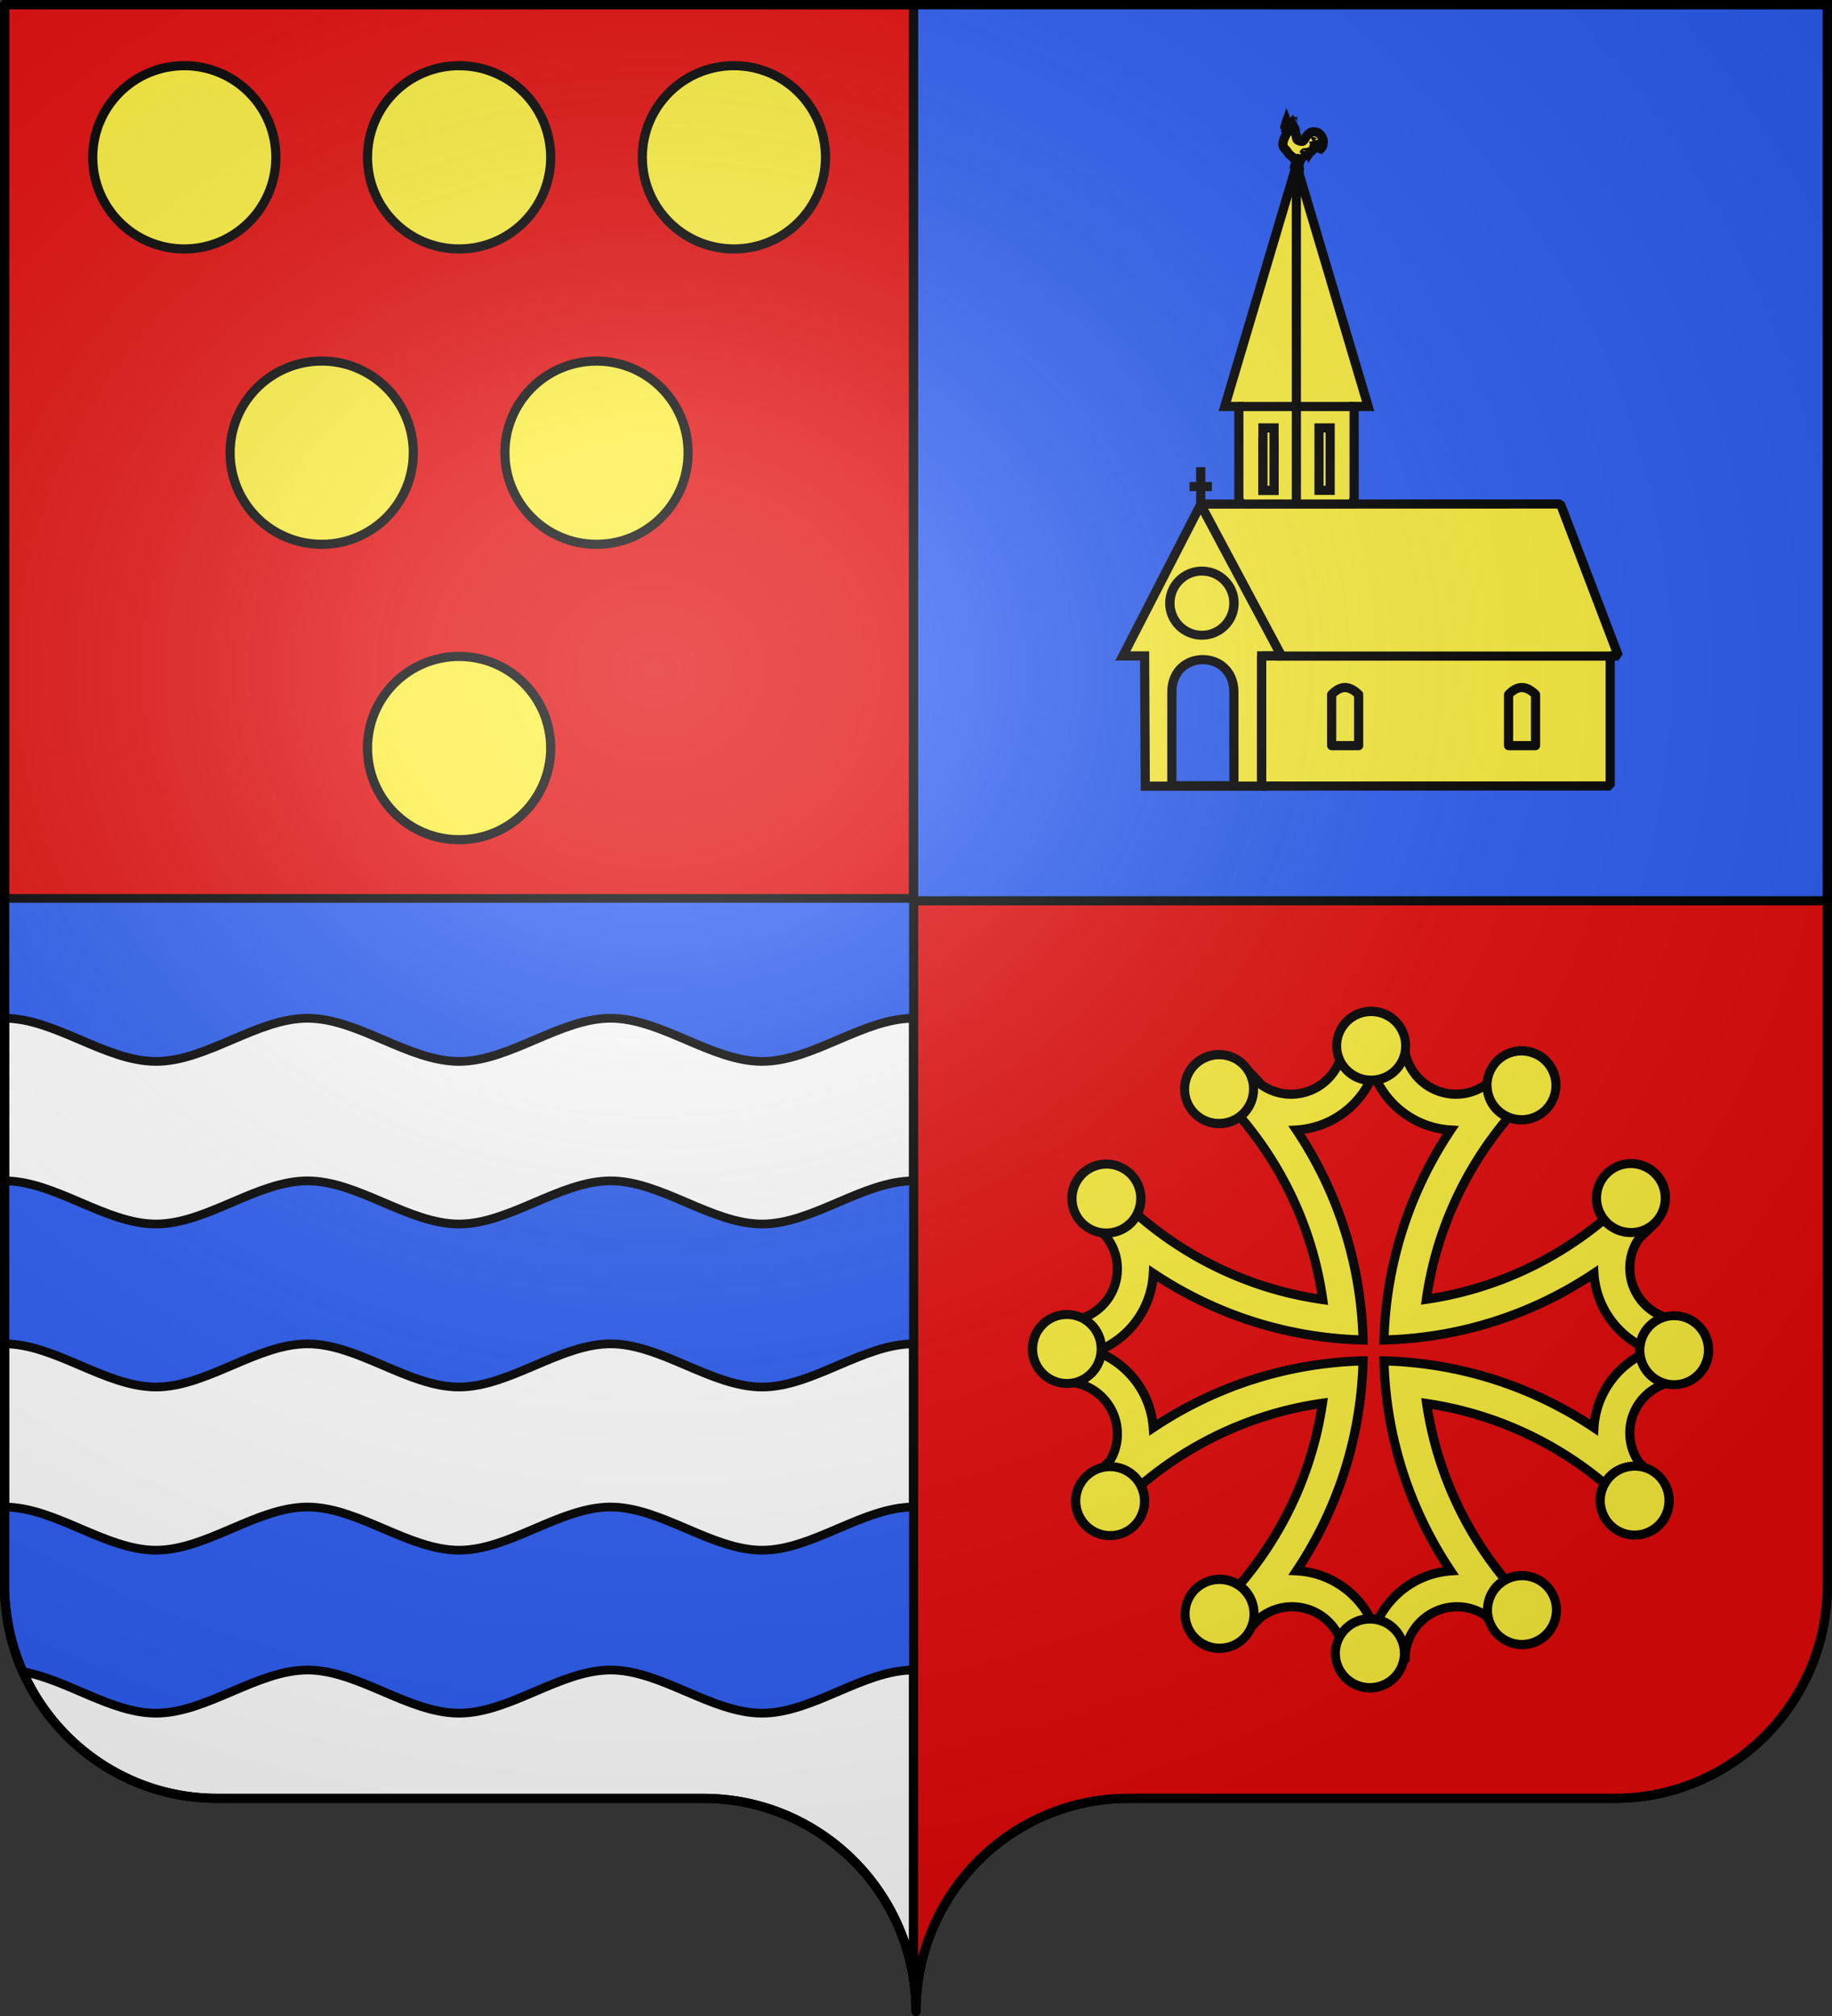
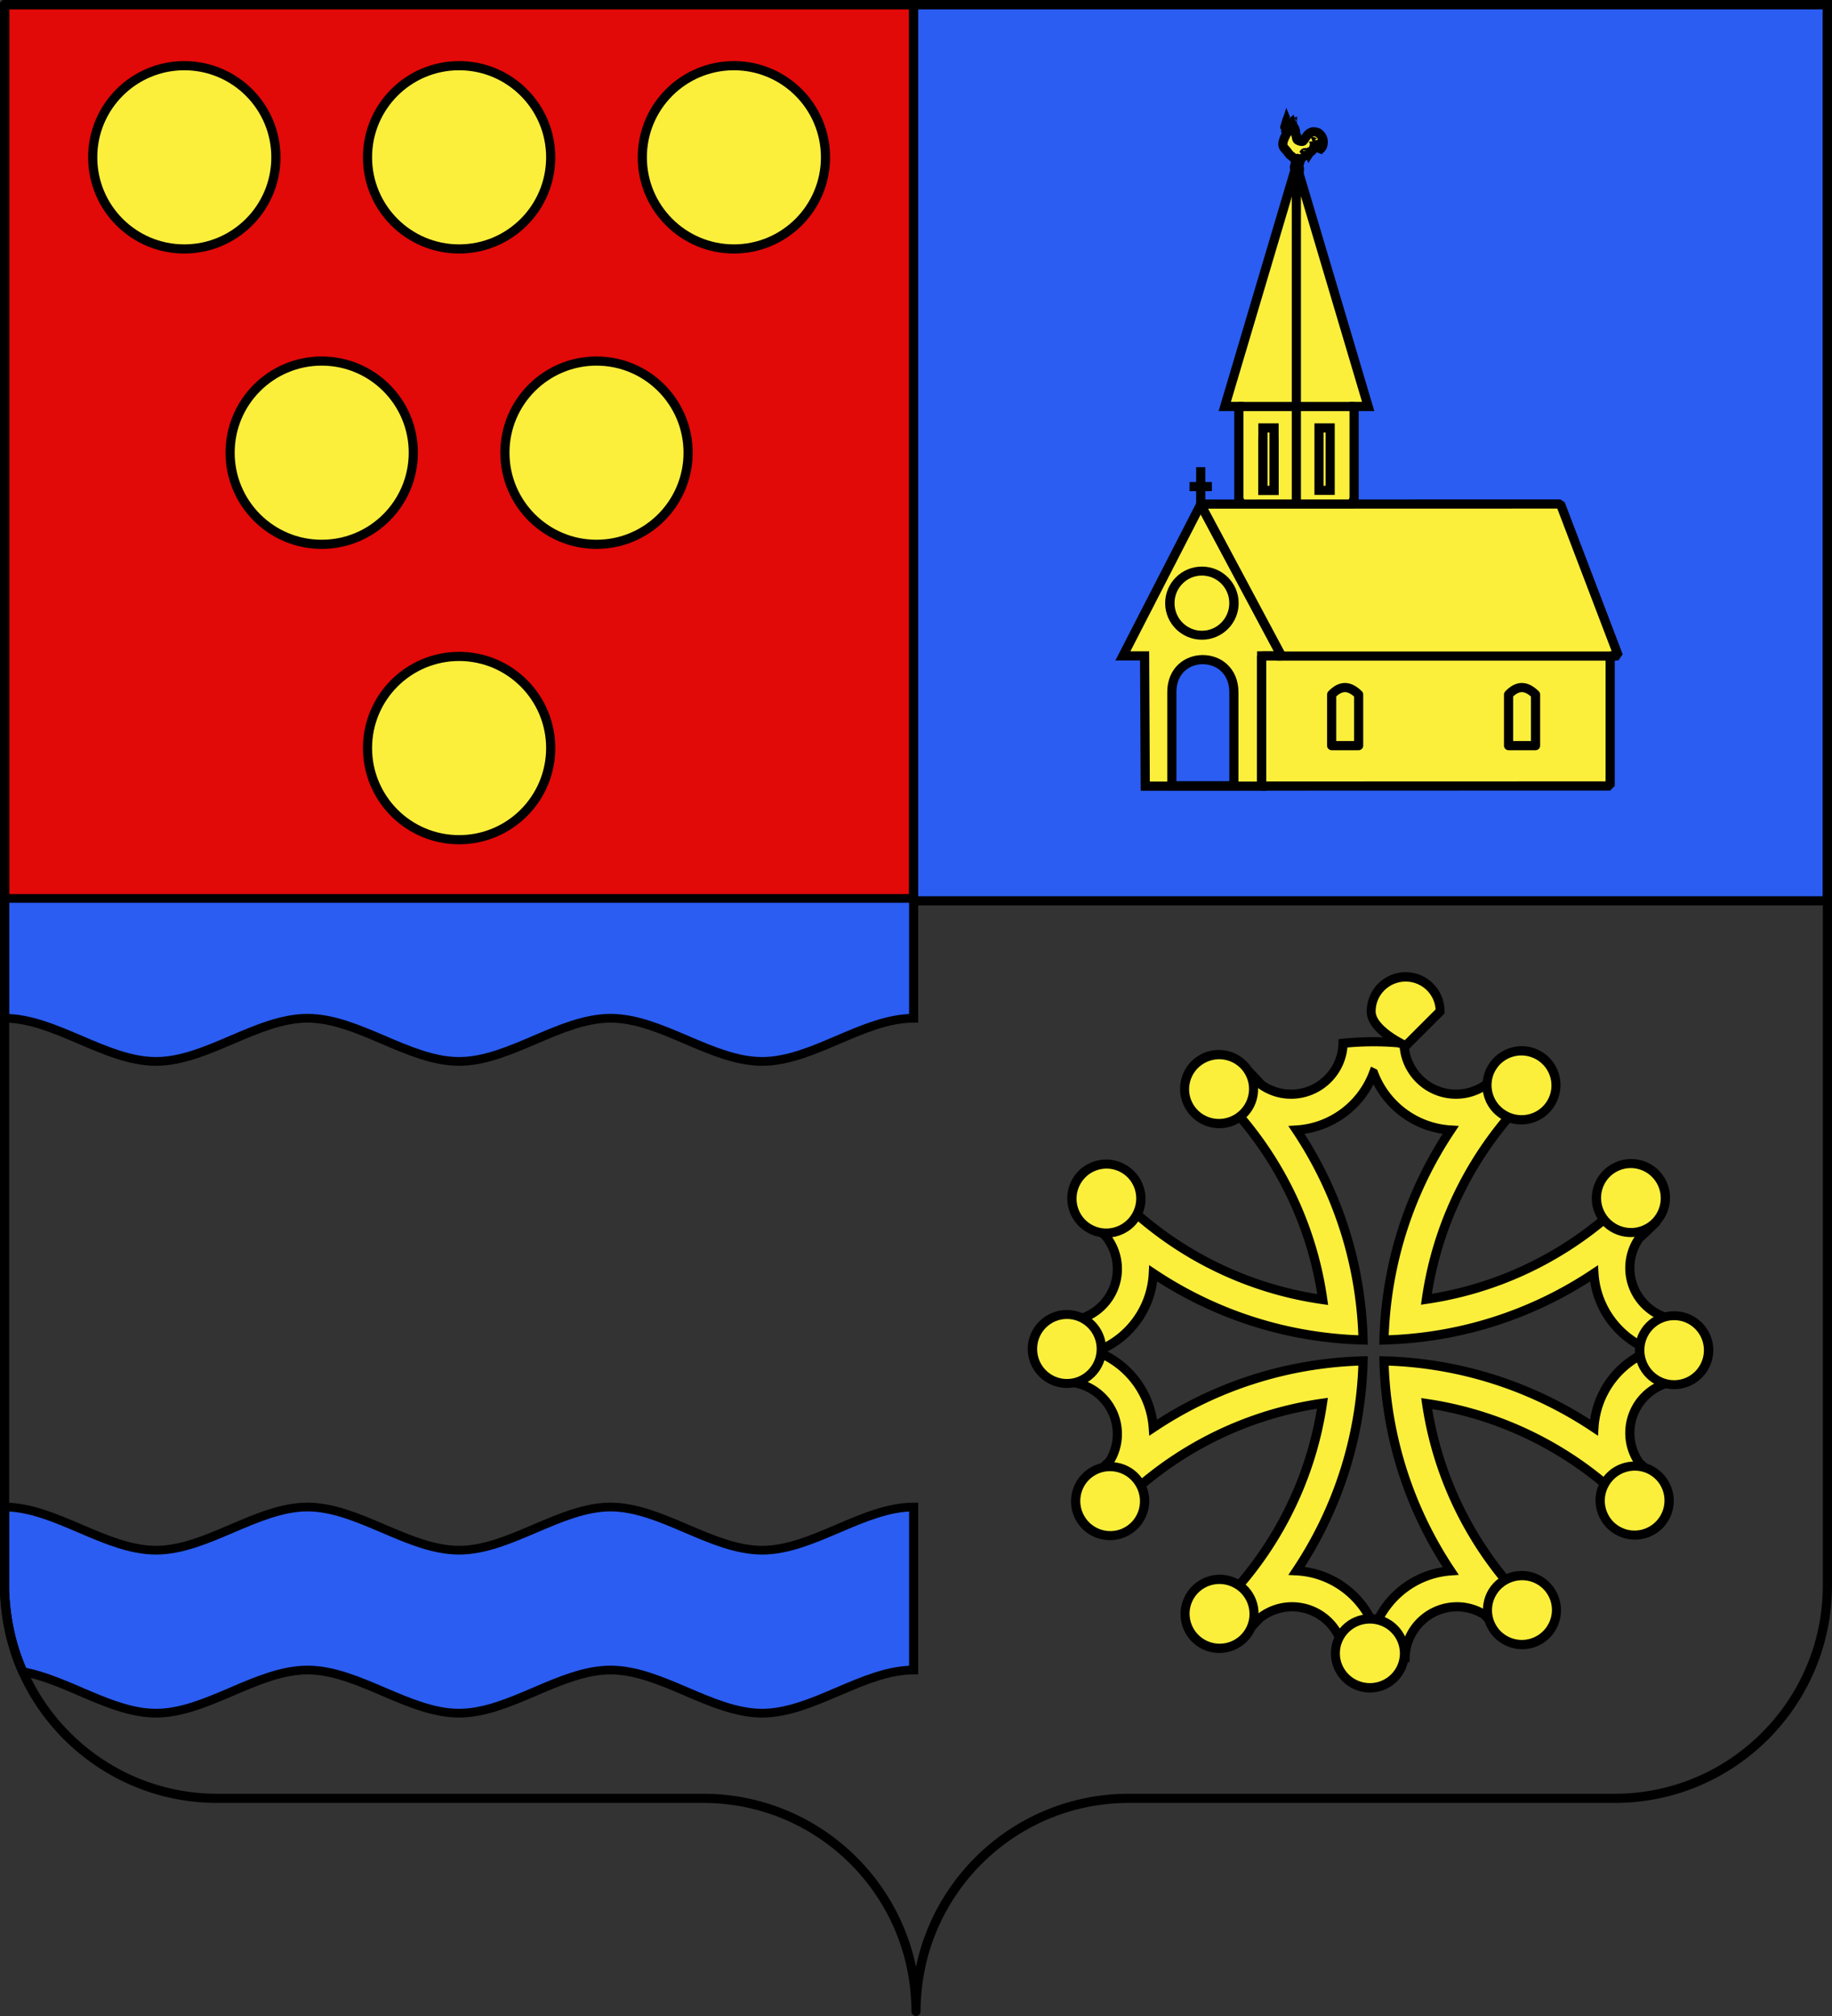
<svg xmlns="http://www.w3.org/2000/svg" xmlns:xlink="http://www.w3.org/1999/xlink" width="600" height="660" version="1.0">
  <rect width="100%" height="100%" fill="#333333" stroke="none" />
  <desc>Flag of Canton of Valais (Wallis)</desc>
  <defs>
    <radialGradient xlink:href="#a" id="b" cx="285.186" cy="200.448" r="300" fx="285.186" fy="200.448" gradientTransform="matrix(1.551 0 0 1.35 -227.894 -51.264)" gradientUnits="userSpaceOnUse" />
    <linearGradient id="a">
      <stop offset="0" style="stop-color:white;stop-opacity:.314" />
      <stop offset=".19" style="stop-color:white;stop-opacity:.251" />
      <stop offset=".6" style="stop-color:#6b6b6b;stop-opacity:.125" />
      <stop offset="1" style="stop-color:black;stop-opacity:.125" />
    </linearGradient>
  </defs>
  <g style="display:inline">
-     <path d="M1.5 294.906V519c0 38.504 31.21 69.75 69.656 69.75h159.188c34.928 0 63.868 25.784 68.875 59.375V294.906z" style="fill:#fff;fill-opacity:1;fill-rule:nonzero;stroke:#000;stroke-width:3;stroke-linecap:round;stroke-linejoin:round;stroke-miterlimit:4;stroke-dashoffset:0;stroke-opacity:1" />
-     <path d="M299.219 294.906v353.219c.504 3.384.781 6.851.781 10.375 0-38.504 31.21-69.75 69.656-69.75h159.188c38.447 0 69.656-31.246 69.656-69.75V294.906z" style="fill:#e20909;fill-opacity:1;fill-rule:nonzero;stroke:#000;stroke-width:3;stroke-linecap:round;stroke-linejoin:round;stroke-miterlimit:4;stroke-dasharray:none;stroke-dashoffset:0;stroke-opacity:1" />
    <path d="M1.5 1.5v293.406h297.719V1.5z" style="fill:#e20909;fill-opacity:1;fill-rule:nonzero;stroke:#000;stroke-width:3;stroke-linecap:round;stroke-linejoin:round;stroke-miterlimit:4;stroke-dashoffset:0;stroke-opacity:1" />
    <path d="M299.219 1.5v293.406H598.5V1.5z" style="fill:#2b5df2;fill-rule:evenodd;stroke:#000;stroke-width:3;stroke-linecap:butt;stroke-linejoin:miter;stroke-opacity:1" />
  </g>
  <g style="opacity:1;stroke:#000;stroke-width:5.455;stroke-miterlimit:4;stroke-dasharray:none;stroke-opacity:1;display:inline">
    <g style="stroke-width:6.279">
      <g style="fill:#fcef3c;stroke-width:6.279">
        <g style="fill:#fcef3c;stroke:#000;stroke-width:6.279;stroke-miterlimit:4;stroke-dasharray:none;stroke-opacity:1">
          <path d="M189.343 99.918 140.134 265.56h9.64v63.013l39.57 103.297z" style="fill:#fcef3c;fill-opacity:1;fill-rule:evenodd;stroke:#000;stroke-width:6.279;stroke-linecap:butt;stroke-linejoin:miter;stroke-miterlimit:4;stroke-dasharray:none;stroke-opacity:1;display:inline" transform="matrix(.478 0 0 .478 334.141 6.13)" />
          <path d="m189.182 431.899 39.575-103.348v-62.975h9.64L189.181 99.944z" style="fill:#fcef3c;fill-rule:evenodd;stroke:#000;stroke-width:6.279;stroke-linecap:butt;stroke-linejoin:miter;stroke-miterlimit:4;stroke-dasharray:none;stroke-opacity:1;display:inline" transform="matrix(.478 0 0 .478 334.141 6.13)" />
        </g>
        <path d="M170.064 283.173c1.897.008 3.761 1.855 3.75 5.414v34.453h-7.617v-34.453c.062-3.592 1.971-5.423 3.867-5.414z" style="fill:#fcef3c;fill-opacity:1;fill-rule:evenodd;stroke:#000;stroke-width:6.279;stroke-linecap:butt;stroke-linejoin:miter;stroke-miterlimit:4;stroke-dasharray:none;stroke-opacity:1;display:inline" transform="matrix(.478 0 0 .478 334.141 6.13)" />
        <g style="fill:#fcef3c;stroke:#000;stroke-width:6.279;stroke-miterlimit:4;stroke-dasharray:none;stroke-opacity:1">
          <path d="M190.947 86.924c0 .04-.42 1.633-.7 2.777-.282 1.144-.424 1.799-.424 1.799s.304.235.45.463c.145.228.132.45.132.45l-.159-.186c-4.014 1.434-.583-3.158-.383-5.687z" style="fill:#fcef3c;fill-opacity:1;fill-rule:evenodd;stroke:#000;stroke-width:6.279;stroke-linecap:butt;stroke-linejoin:miter;stroke-miterlimit:4;stroke-dasharray:none;stroke-opacity:1" transform="matrix(.478 0 0 .478 333.902 10.91)" />
          <path d="M192.394 86.74c0 .042-.455 1.772-.76 3.013a83 83 0 0 0-.46 1.952s.33.254.488.502c.158.247.144.488.144.488l-.172-.201s-.111.183-.259.187c-.147.003-.33-.173-.33-.173-3.873.941-1.938 1-.746-1.12.058-.243.388-1.072.617-2.338.23-1.267.302-2.727.302-2.727z" style="fill:#fcef3c;fill-opacity:1;fill-rule:evenodd;stroke:#000;stroke-width:6.279;stroke-linecap:butt;stroke-linejoin:miter;stroke-miterlimit:4;stroke-dasharray:none;stroke-opacity:1" transform="matrix(.478 0 0 .478 333.902 10.91)" />
          <path d="M190.23 86.87s-.92.496-1.429-.041c-.503-.53-.233-.555-1.514-1.921-1.282-1.366-.784-.274-2.392-2.037-.804-.882-.914-1.284-1.682-2.208-.768-.923-2.194-2.368-2.36-2.81-.398-1.069-.588-1.416-.304-3.207.285-1.791 1.441-3.958 1.441-3.958l2.07-4.16-.588-3.045 2.192-1.847.147.941c.675.647 1.71.454 2.624 2.321.913 1.867.578 3.197 1.055 5.236.477 2.04.42 2.078.65 2.537.233.467.927.79 1.583 1.015.65.223 2.04.579 2.597.122.552-.451 1.614-2.491 2.862-3.998 1.275-1.54 2.656-2.232 3.755-2.355 1.053-.117 3.135.193 4.282 1.056 1.2.902 3.009 3.217 2.902 6.048-.105 2.809-.862 3.328-1.096 3.836-.176.384-.893 1.035-.893 1.035s1.259-2.395 1.38-4.262c.122-1.867-.892-3.207-.892-3.207s.598 1.532.08 3.897c-.517 2.364-2.15 5.56-2.15 5.56s.74-3.003.933-5.032-.162-3.085-.162-3.085-.01.933-.244 1.34c-.233.405-.69.283-.69.283s.315.853-.081 1.34-1.502.609-1.502.609.487 1.187.122 1.664c-.366.477-1.583.243-1.583.243s-.284.833-.69 1.421-.934.934-.934.934l.447-1.421-1.38 2.07-.569-1.745s-.142 1.126-.487 1.786-.893.852-.893.852l-.081-1.218s-.502 1.213-.568 1.015c-.061-.182-.406-.852-.406-.852s-.457.01-.853.446c-.395.437-.385.812-.73 1.3-.345.486-.65.649-.65.649l-.04-.61s-.173.64-.406 1.016c-.234.375-.528.487-.528.487s.096 1.177-.122 1.968c-.218.792-.253.939-.71 1.076s-.687-1.196-1.513-1.084z" style="fill:#fcef3c;fill-opacity:1;fill-rule:evenodd;stroke:#000;stroke-width:6.279;stroke-linecap:butt;stroke-linejoin:miter;stroke-miterlimit:4;stroke-dasharray:none;stroke-opacity:1" transform="matrix(.478 0 0 .478 333.902 10.91)" />
          <path d="M181.775 65.399s.215-.61.647-.99 1.08-.531 1.08-.531l1.33 1.406s-.881-.158-1.645-.129c-.765.029-1.412.244-1.412.244z" style="fill:#fcef3c;fill-opacity:1;fill-rule:evenodd;stroke:#000;stroke-width:6.279;stroke-linecap:butt;stroke-linejoin:miter;stroke-miterlimit:4;stroke-dasharray:none;stroke-opacity:1" transform="matrix(.478 0 0 .478 333.902 10.91)" />
          <g style="fill:#fcef3c;fill-opacity:1;stroke:#000;stroke-width:110.484;stroke-linejoin:miter;stroke-miterlimit:4;stroke-dasharray:none;stroke-opacity:1">
            <path d="M251.607 232.362c0 4.042-3.6 7.322-8.036 7.322-4.435 0-9.126-3.43-8.035-7.322.778-2.775 2.408-4.228 5.834-5.012 4.324-.989 10.237.97 10.237 5.012z" style="fill:#fcef3c;fill-opacity:1;stroke:#000;stroke-width:110.484;stroke-linejoin:miter;stroke-miterlimit:4;stroke-dasharray:none;stroke-opacity:1" transform="matrix(.024 -.012 .012 .024 413.697 38.6)" />
            <path d="M251.607 232.362c0 4.044-3.598 7.322-8.036 7.322s-8.035-3.278-8.035-7.322c0-4.043 3.597-7.321 8.035-7.321s8.036 3.278 8.036 7.321z" style="fill:#fcef3c;fill-opacity:1;stroke:#000;stroke-width:160.381;stroke-linejoin:miter;stroke-miterlimit:4;stroke-dasharray:none;stroke-opacity:1" transform="matrix(.017 -.008 .008 .017 416.399 39.486)" />
-             <path d="M251.607 232.362c0 4.044-3.598 7.322-8.036 7.322s-8.035-3.278-8.035-7.322c0-4.043 3.597-7.321 8.035-7.321s8.036 3.278 8.036 7.321z" style="fill:#fcef3c;fill-opacity:1;stroke:#000;stroke-width:729.316;stroke-linejoin:miter;stroke-miterlimit:4;stroke-dasharray:none;stroke-opacity:1" transform="matrix(.004 0 0 .004 421.308 40.45)" />
            <path d="M251.607 232.362c0 4.044-3.598 7.322-8.036 7.322s-8.035-3.278-8.035-7.322c0-4.043 3.597-7.321 8.035-7.321s8.036 3.278 8.036 7.321z" style="fill:#fcef3c;fill-opacity:1;stroke:#000;stroke-width:528.056;stroke-linejoin:miter;stroke-miterlimit:4;stroke-dasharray:none;stroke-opacity:1" transform="matrix(.005 0 0 .006 421.182 39.876)" />
          </g>
          <path d="M185.104 65.212s.19 1.367-.301 1.895c-.492.527-1.059.333-1.665.215s-.74-.219-.76-.689c-.022-.47.218-.793.674-1.191.455-.398.635-.344 1.148-.402.513-.057.904.172.904.172zM183.503 64.086c-.411.026-1.015.447-1.299-.04s.162-1.908.162-1.908l.447.223s-.198-.335-.244-.629.061-.548.061-.548.137.365.305.568.385.345.365.244c-.02-.102-.198-.553-.244-.995s.061-.77.061-.77.188.466.406.79c.218.325.467.508.467.508l-.02-2.05s.162.62.345 1.015c.182.396.385.568.385.568l.203-2.009s.203.65.325 1.096.162.69.162.69.224-.335.325-.75c.102-.417.081-.914.081-.914s.137.512.203.852.061.508.061.508.31-.056.487-.203c.178-.147.224-.386.224-.386s-.051.33.02.487.264.142.264.142-.016.62-.345 1.056c-.33.436-.975.69-.975.69s-.197-.239-.588 0c-.39.238-.65.548-.974.954-.325.405-.325.67-.325.67s.066.116-.345.141z" style="fill:#fcef3c;fill-opacity:1;fill-rule:evenodd;stroke:#000;stroke-width:6.279;stroke-linecap:butt;stroke-linejoin:miter;stroke-miterlimit:4;stroke-dasharray:none;stroke-opacity:1" transform="matrix(.478 0 0 .478 333.902 10.91)" />
        </g>
        <path d="M212.343 323.01h-7.636v-42.734h7.636z" style="fill:#fcef3c;fill-opacity:.941;fill-rule:evenodd;stroke:#000;stroke-width:6.279;stroke-linecap:butt;stroke-linejoin:miter;stroke-miterlimit:4;stroke-dasharray:none;stroke-opacity:1" transform="matrix(.478 0 0 .478 334.141 6.13)" />
        <path d="M149.17 265.604h79.927" style="fill:#fcef3c;fill-rule:evenodd;stroke:#000;stroke-width:6.279;stroke-linecap:butt;stroke-linejoin:miter;stroke-miterlimit:4;stroke-dasharray:none;stroke-opacity:1" transform="matrix(.478 0 0 .478 334.141 6.13)" />
        <path d="M173.91 323.01h-7.635v-42.734h7.636z" style="opacity:1;fill:#fcef3c;fill-opacity:1;fill-rule:evenodd;stroke:#000;stroke-width:6.279;stroke-linecap:butt;stroke-linejoin:miter;stroke-miterlimit:4;stroke-dasharray:none;stroke-opacity:1" transform="matrix(.478 0 0 .478 334.141 6.13)" />
      </g>
      <g style="fill:#fcef3c;stroke-width:6.279">
        <g style="fill:#fcef3c;fill-opacity:1;stroke:#000;stroke-width:3.877;stroke-miterlimit:4;stroke-dasharray:none;stroke-opacity:1">
          <path d="M386.961 196.252v-16.24M382.238 188.226h9.447" style="fill:#fcef3c;fill-opacity:1;fill-rule:evenodd;stroke:#000;stroke-width:3.877;stroke-linecap:butt;stroke-linejoin:miter;stroke-miterlimit:4;stroke-dasharray:none;stroke-opacity:1" transform="matrix(.774 0 0 .774 93.742 13.621)" />
        </g>
        <path d="m44.573 521.269-.455-89.212h-14.89l53.289-103.66 55.42 103.66h-13.605v89.212z" style="fill:#fcef3c;fill-opacity:1;fill-rule:evenodd;stroke:#000;stroke-width:6.279;stroke-linecap:butt;stroke-linejoin:miter;stroke-miterlimit:4;stroke-dasharray:none;stroke-opacity:1;display:inline" transform="matrix(.478 0 0 .478 353.78 8.21)" />
        <path d="M398.45 246.53c0 3.704-2.876 6.707-6.423 6.707s-6.424-3.003-6.424-6.707 2.876-6.707 6.424-6.707c3.547 0 6.423 3.003 6.423 6.707z" style="fill:#fcef3c;fill-opacity:1;stroke:#000;stroke-width:1.875;stroke-linejoin:round;stroke-miterlimit:4;stroke-dasharray:none;stroke-opacity:1" transform="matrix(1.635 0 0 1.566 -247.326 -188.606)" />
        <path d="M62.783 520.988h42.516V456.81c-.2-29.584-42.455-29.65-42.516 0z" style="fill:#2b5df2;fill-opacity:1;fill-rule:evenodd;stroke:#000;stroke-width:6.279;stroke-linecap:butt;stroke-linejoin:miter;stroke-miterlimit:4;stroke-dasharray:none;stroke-opacity:1" transform="matrix(.478 0 0 .478 353.78 8.21)" />
        <path d="m329.051 328.01-246.661.077 55.595 104.055h-13.631v89.06l238.752-.077v-89.06h5.636z" style="fill:#fcef3c;fill-opacity:1;fill-rule:evenodd;stroke:#000;stroke-width:6.279;stroke-linecap:butt;stroke-linejoin:bevel;stroke-miterlimit:4;stroke-dasharray:none;stroke-opacity:1" transform="matrix(.478 0 0 .478 353.78 8.21)" />
        <path d="M134.703 432.176h232.523" style="fill:#fcef3c;fill-rule:evenodd;stroke:#000;stroke-width:6.279;stroke-linecap:butt;stroke-linejoin:miter;stroke-miterlimit:4;stroke-dasharray:none;stroke-opacity:1" transform="matrix(.478 0 0 .478 353.78 8.21)" />
        <g style="fill:#fcef3c;stroke-width:6.279">
          <path d="M278.403 458.504c5.454-5.59 11.244-7.1 18.494 0v35.01h-18.494zM157.192 458.504c5.454-5.59 11.245-7.1 18.494 0v35.01h-18.494z" style="fill:#fcef3c;fill-opacity:1;stroke:#000;stroke-width:6.279;stroke-linecap:square;stroke-linejoin:round" transform="matrix(.478 0 0 .478 360.992 8.21)" />
        </g>
      </g>
    </g>
  </g>
  <g style="display:inline">
    <g style="opacity:1;stroke:#000;stroke-width:6.708;stroke-miterlimit:4;stroke-dasharray:none;stroke-opacity:1;display:inline">
      <g style="fill:#fcef3c;fill-opacity:1;stroke:#000;stroke-width:4.222;stroke-miterlimit:4;stroke-dasharray:none;stroke-opacity:1;display:inline">
        <path d="M2201.485 500.703c-4.745 0-9.406.264-14.032.72-.287 12.979-10.92 23.437-23.968 23.437-5.11 0-9.835-1.64-13.72-4.375a188 188 0 0 0-6.812-7.188 142 142 0 0 0-15.875 8.438c1.812 1.692 3.58 3.419 5.313 5.187.935 1.118 1.952 2.146 3 3.156.068.066.119.154.187.22 22.38 24.155 37.657 54.948 42.5 89.124-38.334-5.43-72.438-23.99-97.656-50.969-3.13 5.082-5.986 10.366-8.469 15.844 2 1.999 4.038 3.968 6.125 5.875a23.9 23.9 0 0 1 5.407 15.156c0 13.07-10.492 23.685-23.5 23.938-.426 4.473-.626 9.01-.626 13.594 0 4.893.236 9.733.72 14.5 12.964.303 23.405 10.93 23.405 23.968 0 4.662-1.343 9.012-3.656 12.688-2.694 2.399-5.32 4.862-7.875 7.406a142 142 0 0 0 8.782 16.375c25.163-26.772 59.089-45.195 97.218-50.625-5.59 37.992-24.077 71.785-50.875 96.813a142 142 0 0 0 15.907 8.437 177 177 0 0 0 5.968-6.219c4.113-3.317 9.316-5.312 15-5.312 13.059 0 23.668 10.474 23.938 23.469 4.483.427 8.999.656 13.593.656 4.894 0 9.734-.267 14.5-.75h.032c.32-12.95 10.91-23.375 23.937-23.375 4.68 0 9.034 1.39 12.719 3.719a187 187 0 0 0 7.375 7.812 142 142 0 0 0 16.406-8.781c-26.566-24.969-44.913-58.578-50.5-96.344 37.756 5.59 71.382 23.91 96.344 50.469a142 142 0 0 0 8.75-16.406 184 184 0 0 0-7.156-6.782 23.83 23.83 0 0 1-4.344-13.718c0-13.038 10.441-23.635 23.406-23.938a143.7 143.7 0 0 0 0-28.094c-12.965-.303-23.406-10.93-23.406-23.968 0-5.125 1.624-9.86 4.375-13.75a185 185 0 0 0 7.125-6.75 142 142 0 0 0-8.437-15.907 163 163 0 0 1-5.438 5.563 41 41 0 0 0-3.156 2.969c-23.93 22.148-54.399 37.336-88.188 42.312 5.433-38.129 23.876-72.065 50.657-97.219a142 142 0 0 0-16.407-8.78 194 194 0 0 0-6.75 7.124c-3.91 2.775-8.693 4.437-13.843 4.438-13.049 0-23.652-10.458-23.938-23.438-4.626-.455-9.318-.719-14.062-.719zm0 14.407c5.485 14.653 19.219 25.259 35.53 26.25-18.59 27.816-29.794 60.966-30.718 96.687 35.72-.918 68.905-12.078 96.719-30.656 1.01 16.286 11.647 29.978 26.281 35.469-14.648 5.483-25.284 19.195-26.281 35.5-27.814-18.579-61-29.77-96.719-30.688.923 35.712 12.136 68.875 30.719 96.688-16.107 1.16-29.618 11.77-35.063 26.28-5.53-14.773-19.418-25.473-35.906-26.312 18.559-27.803 29.702-60.956 30.625-96.656-35.713.924-68.845 12.136-96.656 30.719-1.16-16.107-11.77-29.618-26.282-35.063 14.781-5.532 25.483-19.439 26.313-35.937 27.804 18.568 60.927 29.733 96.625 30.656-.924-35.723-12.075-68.872-30.656-96.687 16.294-1.003 29.976-11.611 35.468-26.25z" style="fill:#fcef3c;fill-opacity:1;fill-rule:evenodd;stroke:#000;stroke-width:4.222;stroke-linecap:butt;stroke-linejoin:miter;stroke-miterlimit:4;stroke-dasharray:none;stroke-opacity:1" transform="matrix(.711 0 0 .711 -1115.41 -14.96)" />
        <g style="fill:#fcef3c;fill-opacity:1;stroke:#000;stroke-width:4.222;stroke-miterlimit:4;stroke-dasharray:none;stroke-opacity:1">
-           <path d="M1455 387.862c0 10.77-9.178 19.5-20.5 19.5s-20.5-8.73-20.5-19.5 9.178-19.5 20.5-19.5 20.5 8.73 20.5 19.5z" style="fill:#fcef3c;fill-opacity:1;fill-rule:evenodd;stroke:#000;stroke-width:5.312;stroke-linecap:butt;stroke-linejoin:miter;stroke-miterlimit:4;stroke-dasharray:none;stroke-opacity:1" transform="matrix(.551 0 0 .579 -341.34 117.816)" />
+           <path d="M1455 387.862s-20.5-8.73-20.5-19.5 9.178-19.5 20.5-19.5 20.5 8.73 20.5 19.5z" style="fill:#fcef3c;fill-opacity:1;fill-rule:evenodd;stroke:#000;stroke-width:5.312;stroke-linecap:butt;stroke-linejoin:miter;stroke-miterlimit:4;stroke-dasharray:none;stroke-opacity:1" transform="matrix(.551 0 0 .579 -341.34 117.816)" />
          <path d="M1455 387.862c0 10.77-9.178 19.5-20.5 19.5s-20.5-8.73-20.5-19.5 9.178-19.5 20.5-19.5 20.5 8.73 20.5 19.5z" style="fill:#fcef3c;fill-opacity:1;fill-rule:evenodd;stroke:#000;stroke-width:5.312;stroke-linecap:butt;stroke-linejoin:miter;stroke-miterlimit:4;stroke-dasharray:none;stroke-opacity:1" transform="matrix(.477 -.275 .29 .502 -397.479 556.33)" />
          <path d="M1455 387.862c0 10.77-9.178 19.5-20.5 19.5s-20.5-8.73-20.5-19.5 9.178-19.5 20.5-19.5 20.5 8.73 20.5 19.5z" style="fill:#fcef3c;fill-opacity:1;fill-rule:evenodd;stroke:#000;stroke-width:5.312;stroke-linecap:butt;stroke-linejoin:miter;stroke-miterlimit:4;stroke-dasharray:none;stroke-opacity:1" transform="matrix(-.477 -.275 .29 -.502 971.188 1117.537)" />
          <path d="M1455 387.862c0 10.77-9.178 19.5-20.5 19.5s-20.5-8.73-20.5-19.5 9.178-19.5 20.5-19.5 20.5 8.73 20.5 19.5z" style="fill:#fcef3c;fill-opacity:1;fill-rule:evenodd;stroke:#000;stroke-width:5.312;stroke-linecap:butt;stroke-linejoin:miter;stroke-miterlimit:4;stroke-dasharray:none;stroke-opacity:1" transform="matrix(-.551 0 0 -.579 1239.06 765.842)" />
          <path d="M1455 387.862c0 10.77-9.178 19.5-20.5 19.5s-20.5-8.73-20.5-19.5 9.178-19.5 20.5-19.5 20.5 8.73 20.5 19.5z" style="fill:#fcef3c;fill-opacity:1;fill-rule:evenodd;stroke:#000;stroke-width:5.312;stroke-linecap:butt;stroke-linejoin:miter;stroke-miterlimit:4;stroke-dasharray:none;stroke-opacity:1" transform="matrix(-.477 .275 -.29 -.502 1295.197 327.327)" />
          <path d="M1455 387.862c0 10.77-9.178 19.5-20.5 19.5s-20.5-8.73-20.5-19.5 9.178-19.5 20.5-19.5 20.5 8.73 20.5 19.5z" style="fill:#fcef3c;fill-opacity:1;fill-rule:evenodd;stroke:#000;stroke-width:5.312;stroke-linecap:butt;stroke-linejoin:miter;stroke-miterlimit:4;stroke-dasharray:none;stroke-opacity:1" transform="matrix(-.275 .477 -.502 -.29 1124.56 -80.507)" />
          <path d="M1455 387.862c0 10.77-9.178 19.5-20.5 19.5s-20.5-8.73-20.5-19.5 9.178-19.5 20.5-19.5 20.5 8.73 20.5 19.5z" style="fill:#fcef3c;fill-opacity:1;fill-rule:evenodd;stroke:#000;stroke-width:5.312;stroke-linecap:butt;stroke-linejoin:miter;stroke-miterlimit:4;stroke-dasharray:none;stroke-opacity:1" transform="matrix(0 .551 -.579 0 772.87 -348.383)" />
          <path d="M1455 387.862c0 10.77-9.178 19.5-20.5 19.5s-20.5-8.73-20.5-19.5 9.178-19.5 20.5-19.5 20.5 8.73 20.5 19.5z" style="fill:#fcef3c;fill-opacity:1;fill-rule:evenodd;stroke:#000;stroke-width:5.312;stroke-linecap:butt;stroke-linejoin:miter;stroke-miterlimit:4;stroke-dasharray:none;stroke-opacity:1" transform="matrix(.275 .477 -.502 .29 334.36 -404.522)" />
          <path d="M1455 387.862c0 10.77-9.178 19.5-20.5 19.5s-20.5-8.73-20.5-19.5 9.178-19.5 20.5-19.5 20.5 8.73 20.5 19.5z" style="fill:#fcef3c;fill-opacity:1;fill-rule:evenodd;stroke:#000;stroke-width:5.312;stroke-linecap:butt;stroke-linejoin:miter;stroke-miterlimit:4;stroke-dasharray:none;stroke-opacity:1" transform="matrix(.477 .275 -.29 .502 -73.47 -233.882)" />
          <path d="M1455 387.862c0 10.77-9.178 19.5-20.5 19.5s-20.5-8.73-20.5-19.5 9.178-19.5 20.5-19.5 20.5 8.73 20.5 19.5z" style="fill:#fcef3c;fill-opacity:1;fill-rule:evenodd;stroke:#000;stroke-width:5.312;stroke-linecap:butt;stroke-linejoin:miter;stroke-miterlimit:4;stroke-dasharray:none;stroke-opacity:1" transform="matrix(.275 -.477 .502 .29 -226.84 964.164)" />
          <path d="M1455 387.862c0 10.77-9.178 19.5-20.5 19.5s-20.5-8.73-20.5-19.5 9.178-19.5 20.5-19.5 20.5 8.73 20.5 19.5z" style="fill:#fcef3c;fill-opacity:1;fill-rule:evenodd;stroke:#000;stroke-width:5.312;stroke-linecap:butt;stroke-linejoin:miter;stroke-miterlimit:4;stroke-dasharray:none;stroke-opacity:1" transform="matrix(0 -.551 .579 0 124.849 1232.039)" />
          <path d="M1455 387.862c0 10.77-9.178 19.5-20.5 19.5s-20.5-8.73-20.5-19.5 9.178-19.5 20.5-19.5 20.5 8.73 20.5 19.5z" style="fill:#fcef3c;fill-opacity:1;fill-rule:evenodd;stroke:#000;stroke-width:5.312;stroke-linecap:butt;stroke-linejoin:miter;stroke-miterlimit:4;stroke-dasharray:none;stroke-opacity:1" transform="matrix(-.275 -.477 .502 -.29 563.36 1288.177)" />
        </g>
      </g>
    </g>
  </g>
  <g style="display:inline">
    <path d="M-320 80c0 11.046-8.954 20-20 20s-20-8.954-20-20 8.954-20 20-20 20 8.954 20 20z" style="opacity:1;fill:#fcef3c;fill-opacity:1;stroke:#000;stroke-width:2;stroke-linecap:square;stroke-linejoin:round;stroke-miterlimit:4;stroke-dasharray:none;stroke-opacity:1" transform="matrix(1.5 0 0 1.5 570.36 -68.497)" />
    <path d="M-320 80c0 11.046-8.954 20-20 20s-20-8.954-20-20 8.954-20 20-20 20 8.954 20 20z" style="opacity:1;fill:#fcef3c;fill-opacity:1;stroke:#000;stroke-width:2;stroke-linecap:square;stroke-linejoin:round;stroke-miterlimit:4;stroke-dasharray:none;stroke-opacity:1" transform="matrix(1.5 0 0 1.5 660.36 -68.497)" />
    <path d="M-320 80c0 11.046-8.954 20-20 20s-20-8.954-20-20 8.954-20 20-20 20 8.954 20 20z" style="opacity:1;fill:#fcef3c;fill-opacity:1;stroke:#000;stroke-width:2;stroke-linecap:square;stroke-linejoin:round;stroke-miterlimit:4;stroke-dasharray:none;stroke-opacity:1" transform="matrix(1.5 0 0 1.5 750.36 -68.497)" />
    <path d="M-320 80c0 11.046-8.954 20-20 20s-20-8.954-20-20 8.954-20 20-20 20 8.954 20 20z" style="opacity:1;fill:#fcef3c;fill-opacity:1;stroke:#000;stroke-width:2;stroke-linecap:square;stroke-linejoin:round;stroke-miterlimit:4;stroke-dasharray:none;stroke-opacity:1" transform="matrix(1.5 0 0 1.5 660.36 124.903)" />
    <path d="M-320 80c0 11.046-8.954 20-20 20s-20-8.954-20-20 8.954-20 20-20 20 8.954 20 20z" style="opacity:1;fill:#fcef3c;fill-opacity:1;stroke:#000;stroke-width:2;stroke-linecap:square;stroke-linejoin:round;stroke-miterlimit:4;stroke-dasharray:none;stroke-opacity:1" transform="matrix(1.5 0 0 1.5 615.36 28.203)" />
    <path d="M-320 80c0 11.046-8.954 20-20 20s-20-8.954-20-20 8.954-20 20-20 20 8.954 20 20z" style="opacity:1;fill:#fcef3c;fill-opacity:1;stroke:#000;stroke-width:2;stroke-linecap:square;stroke-linejoin:round;stroke-miterlimit:4;stroke-dasharray:none;stroke-opacity:1" transform="matrix(1.5 0 0 1.5 705.36 28.203)" />
  </g>
  <g style="opacity:1;stroke:#5ab532;stroke-width:5.986;stroke-opacity:1;display:inline">
    <g style="stroke:#5ab532;stroke-width:5.986;stroke-opacity:1;display:inline">
      <g style="stroke:#5ab532;stroke-width:5.986;stroke-opacity:1">
        <g style="opacity:1;stroke:#5ab532;stroke-width:5.986;stroke-opacity:1;display:inline">
          <path d="M33.777 263.955v82.24c33.153 0 66.304 29.62 99.457 29.62s66.304-29.62 99.456-29.62 66.304 29.62 99.456 29.62 66.304-29.62 99.456-29.62 66.304 29.62 99.456 29.62 66.304-29.62 99.456-29.62v-82.24z" style="fill:#2b5df2;fill-opacity:1;stroke:#000;stroke-width:5.986;stroke-miterlimit:4;stroke-dasharray:none;stroke-dashoffset:0;stroke-opacity:1" transform="matrix(.499 0 0 .477 -15.396 168.223)" />
        </g>
      </g>
    </g>
  </g>
  <g style="stroke:#000;stroke-width:5.986;stroke-opacity:1;display:inline">
    <g style="stroke:#000;stroke-width:5.986;stroke-opacity:1">
      <g style="opacity:1;stroke:#000;stroke-width:5.986;stroke-opacity:1;display:inline">
-         <path d="M33.777 234.334v111.862c33.153 0 66.304 29.62 99.457 29.62s66.304-29.62 99.456-29.62 66.304 29.62 99.456 29.62 66.304-29.62 99.456-29.62 66.304 29.62 99.456 29.62 66.304-29.62 99.456-29.62V234.334c-33.152 0-66.303 29.62-99.456 29.62-33.152 0-66.304-29.62-99.456-29.62s-66.304 29.62-99.456 29.62-66.304-29.62-99.456-29.62-66.304 29.62-99.456 29.62-66.304-29.62-99.457-29.62z" style="fill:#2b5df2;fill-opacity:1;stroke:#000;stroke-width:5.986;stroke-miterlimit:4;stroke-dasharray:none;stroke-dashoffset:0;stroke-opacity:1" transform="matrix(.499 0 0 .477 -15.396 274.815)" />
-       </g>
+         </g>
    </g>
  </g>
  <g style="stroke:#e20909;stroke-width:5.986;stroke-opacity:1;display:inline">
    <g style="stroke:#e20909;stroke-width:5.986;stroke-opacity:1">
      <g style="opacity:1;stroke:#e20909;stroke-width:5.986;stroke-opacity:1;display:inline">
        <path d="M33.777 234.334v58.294c1.033 18.238 4.225 36.477 11.977 54.715 29.227 5.452 58.253 28.473 87.48 28.473 33.152 0 66.304-29.62 99.456-29.62s66.304 29.62 99.456 29.62 66.304-29.62 99.456-29.62 66.304 29.62 99.456 29.62 66.304-29.62 99.456-29.62V234.334c-33.152 0-66.303 29.62-99.456 29.62-33.152 0-66.304-29.62-99.456-29.62s-66.304 29.62-99.456 29.62-66.304-29.62-99.456-29.62-66.304 29.62-99.456 29.62-66.304-29.62-99.457-29.62z" style="fill:#2b5df2;fill-opacity:1;stroke:#000;stroke-width:5.986;stroke-miterlimit:4;stroke-dasharray:none;stroke-dashoffset:0;stroke-opacity:1" transform="matrix(.499 0 0 .477 -15.396 381.599)" />
      </g>
    </g>
  </g>
  <g style="display:inline">
-     <path d="M1.5 1.5V518.99c0 38.505 31.203 69.755 69.65 69.755h159.2c38.447 0 69.65 31.25 69.65 69.754 0-38.504 31.203-69.754 69.65-69.754h159.2c38.447 0 69.65-31.25 69.65-69.755V1.5z" style="fill:url(#b);fill-opacity:1;fill-rule:evenodd;stroke:none;stroke-width:3;stroke-linecap:butt;stroke-linejoin:miter;stroke-miterlimit:4;stroke-dasharray:none;stroke-opacity:1" />
-   </g>
+     </g>
  <path d="M300 658.5c0-38.504 31.203-69.754 69.65-69.754h159.2c38.447 0 69.65-31.25 69.65-69.753V1.5H1.5v517.493c0 38.504 31.203 69.753 69.65 69.753h159.2c38.447 0 69.65 31.25 69.65 69.754" style="fill:none;fill-opacity:1;fill-rule:nonzero;stroke:#000;stroke-width:3;stroke-linecap:round;stroke-linejoin:round;stroke-miterlimit:4;stroke-dasharray:none;stroke-dashoffset:0;stroke-opacity:1" />
</svg>